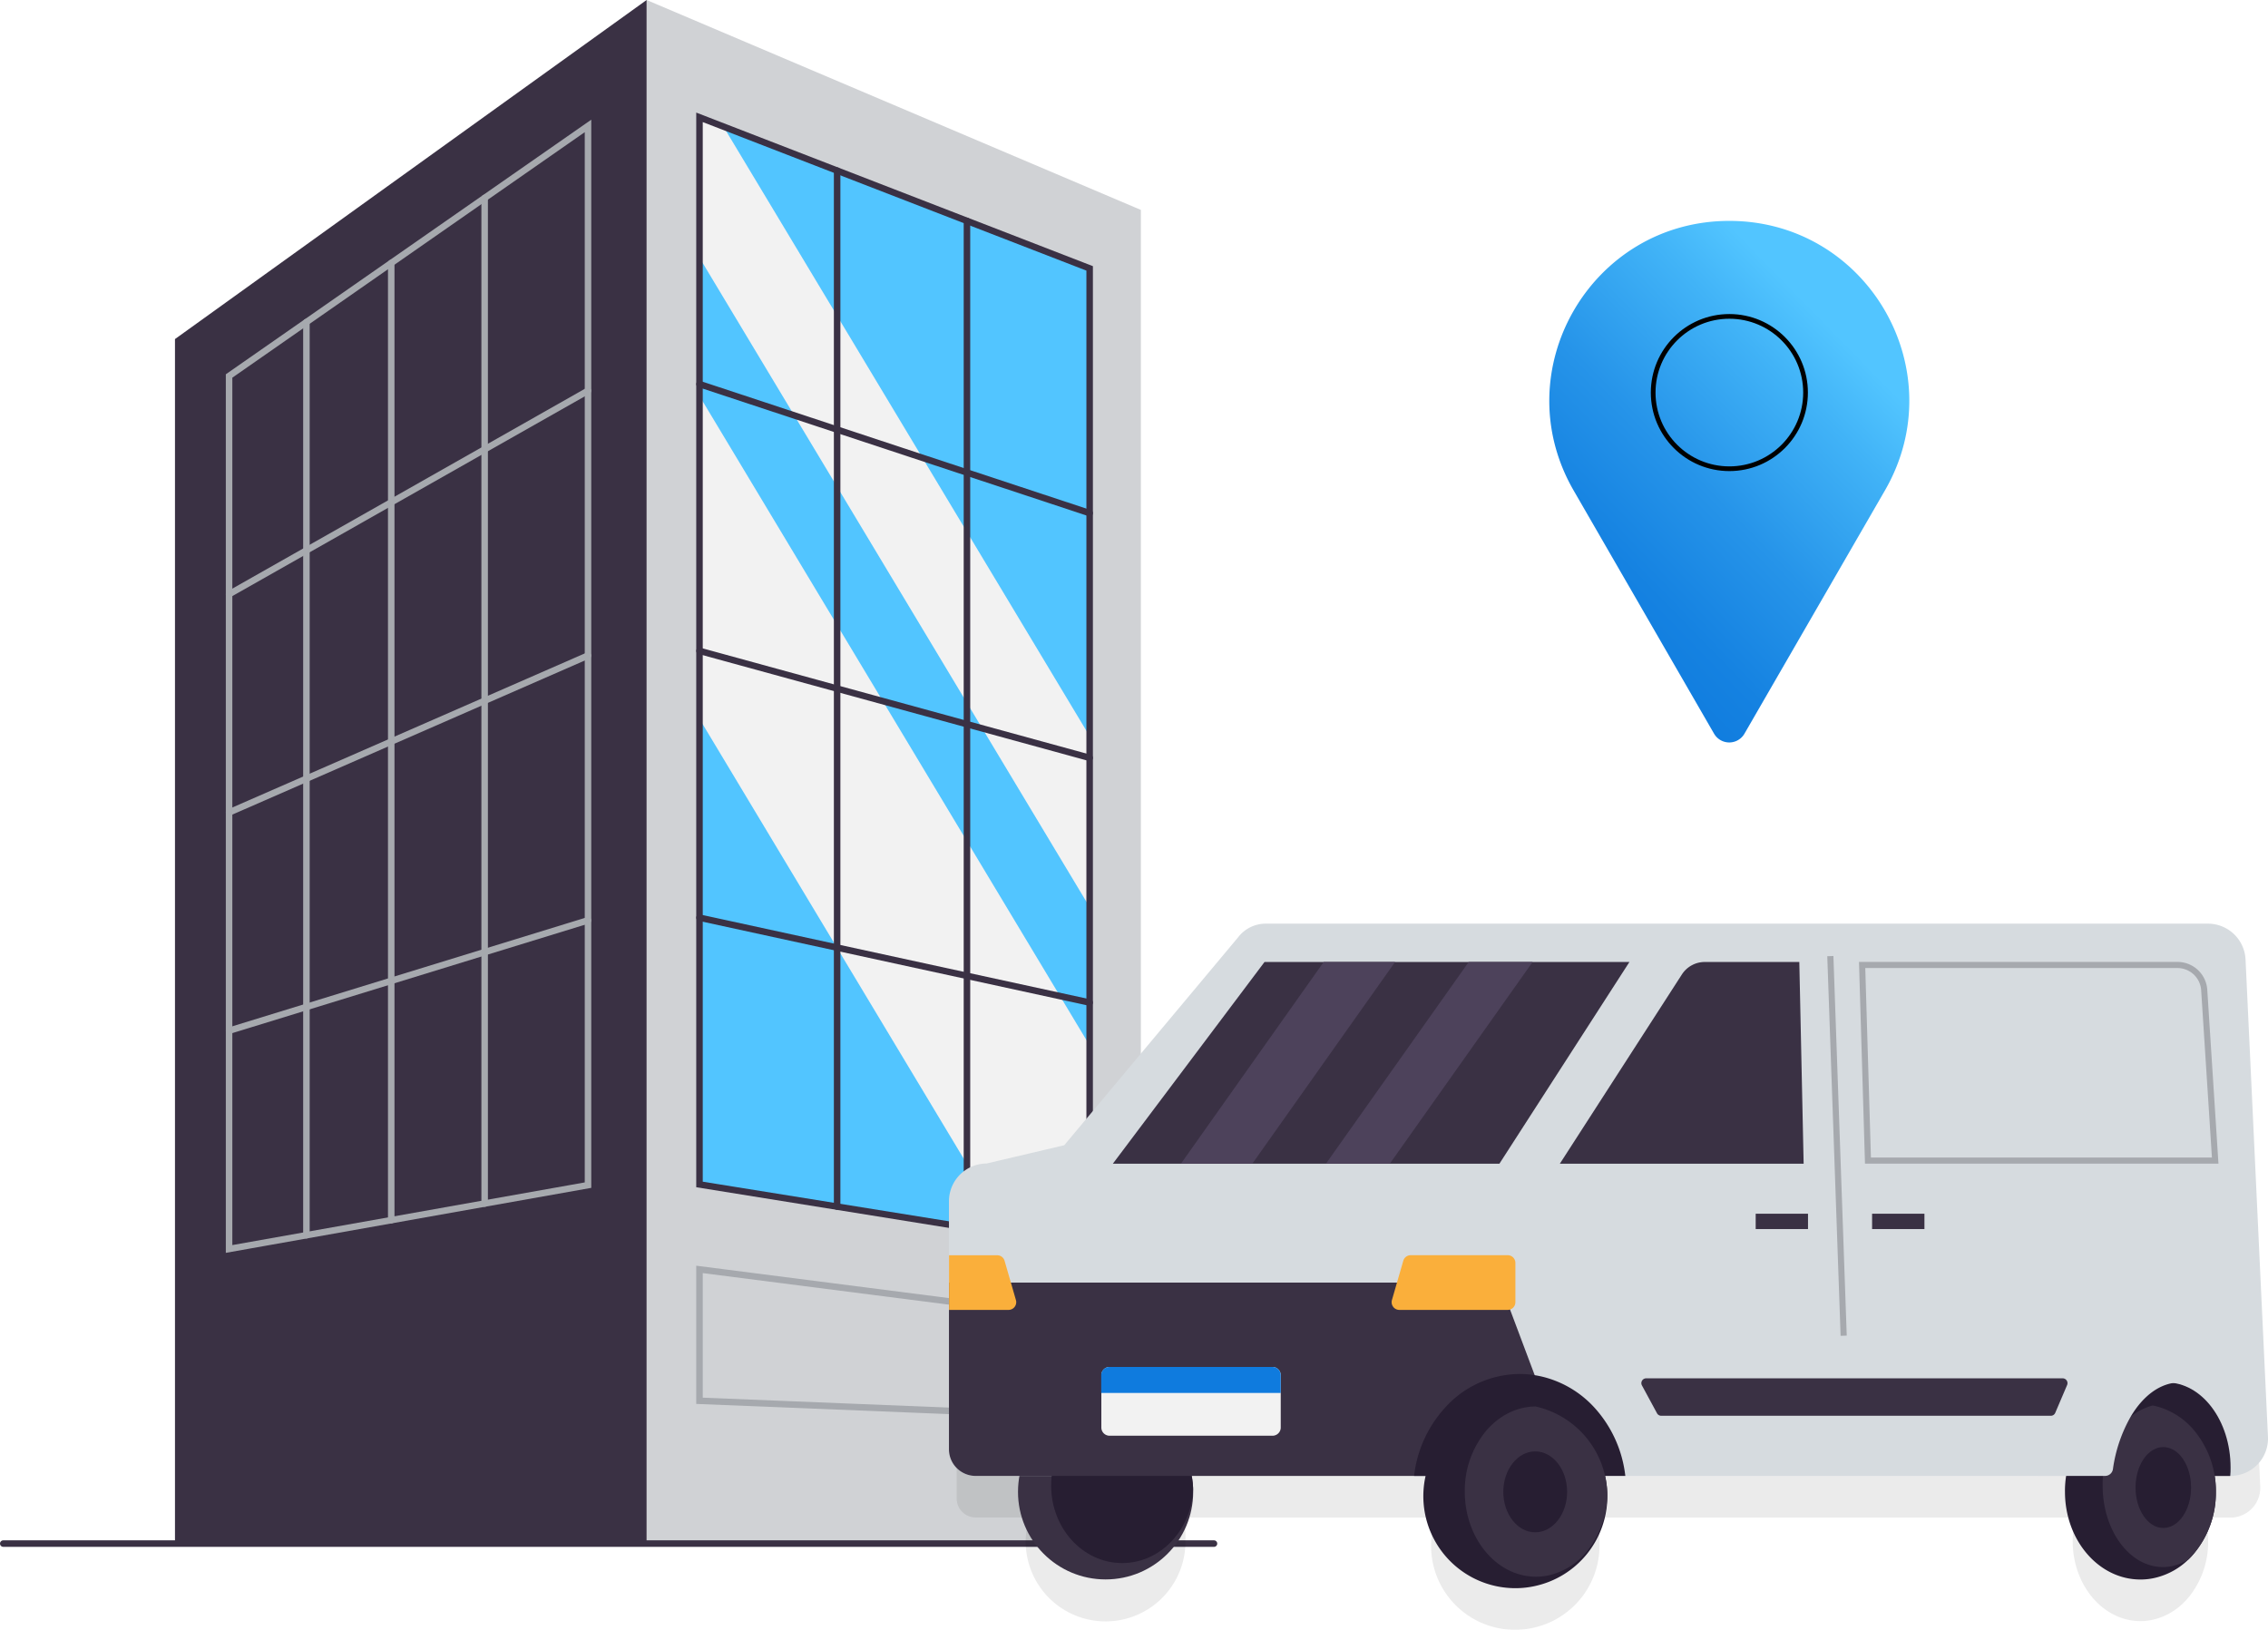
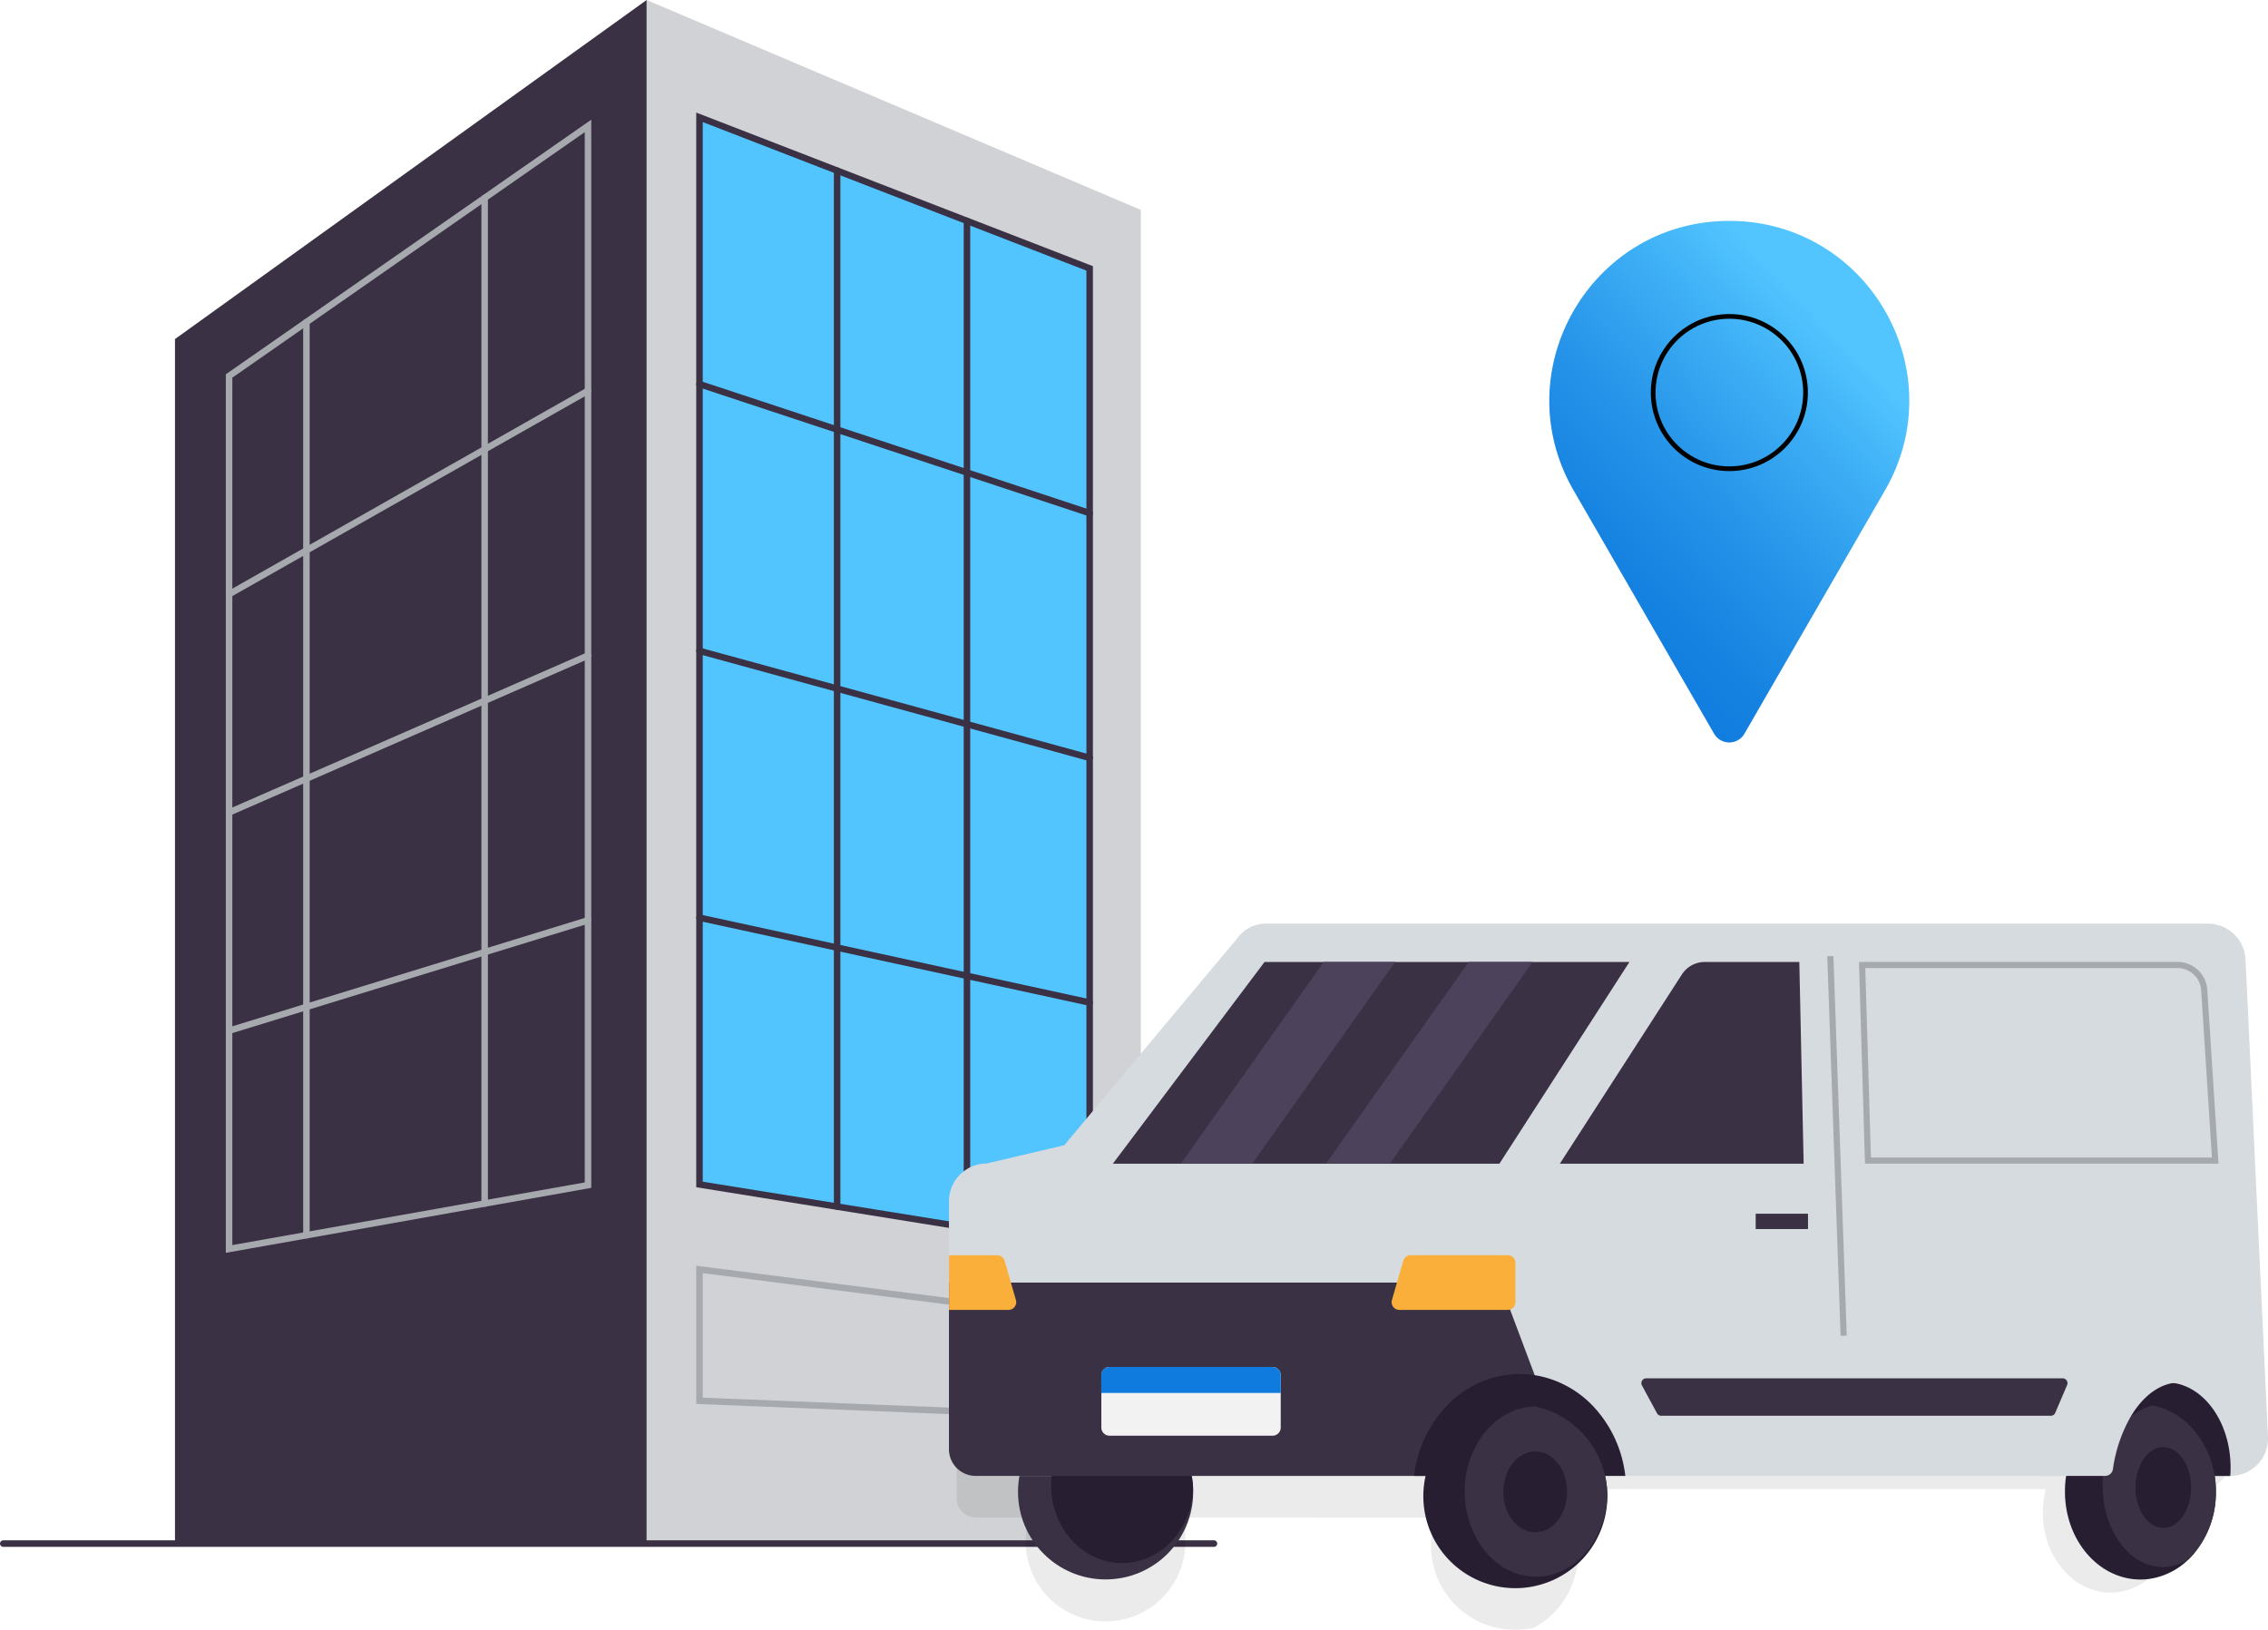
<svg xmlns="http://www.w3.org/2000/svg" viewBox="0 0 801.15 575.8">
  <defs>
    <style>.cls-1,.cls-18,.cls-19,.cls-22,.cls-23,.cls-25,.cls-6,.cls-7,.cls-8,.cls-9{fill:none;}.cls-2{fill:#d0d2d5;}.cls-3{fill:#3a3144;}.cls-4{fill:#52c5ff;}.cls-5{clip-path:url(#clip-path);}.cls-6,.cls-7{stroke:#f2f2f2;}.cls-18,.cls-19,.cls-22,.cls-23,.cls-25,.cls-6,.cls-7,.cls-8,.cls-9{stroke-miterlimit:10;}.cls-6{stroke-width:58.74px;}.cls-7{stroke-width:31.1px;}.cls-19,.cls-8{stroke:#3a3144;}.cls-8,.cls-9{stroke-linecap:round;stroke-width:2.3px;}.cls-18,.cls-9{stroke:#a6a9ae;}.cls-10{opacity:0.08;}.cls-11{fill:#f2f2f2;}.cls-12{fill:#d6dbdf;}.cls-13{clip-path:url(#clip-path-2);}.cls-14{fill:#271e32;}.cls-15{fill:#a6a9ae;}.cls-16{fill:#faaf3b;}.cls-17{fill:#0f7bde;}.cls-18{stroke-width:2.17px;}.cls-19{stroke-width:5.42px;}.cls-20{clip-path:url(#clip-path-3);}.cls-21{clip-path:url(#clip-path-4);}.cls-22,.cls-23{stroke:#4d425b;}.cls-22{stroke-width:20.58px;}.cls-23{stroke-width:18.42px;}.cls-24{fill:url(#linear-gradient);}.cls-25{stroke:#000;stroke-width:1.66px;}</style>
    <clipPath id="clip-path">
-       <polygon class="cls-1" points="384.91 94.82 384.91 440.65 341.57 433.68 295.7 426.29 247.09 418.46 247.09 41.45 295.7 60.28 341.57 78.04 384.91 94.82" />
-     </clipPath>
+       </clipPath>
    <clipPath id="clip-path-2">
      <circle class="cls-1" cx="390.54" cy="527.06" r="30.94" />
    </clipPath>
    <clipPath id="clip-path-3">
      <path class="cls-1" d="M567.78,528.6a32.46,32.46,0,0,1-25.5,31.72h0a31.35,31.35,0,0,1-7,.77,32.49,32.49,0,0,1,0-65,30.77,30.77,0,0,1,7,.77h0a32.46,32.46,0,0,1,25.5,31.71Z" />
    </clipPath>
    <clipPath id="clip-path-4">
      <polygon class="cls-1" points="575.58 339.86 446.68 339.86 393.1 411.13 529.65 411.13 575.58 339.86" />
    </clipPath>
    <linearGradient id="linear-gradient" x1="550.43" y1="217.75" x2="650.72" y2="119.84" gradientUnits="userSpaceOnUse">
      <stop offset="0.01" stop-color="#0f7bde" />
      <stop offset="0.21" stop-color="#1582e1" />
      <stop offset="0.49" stop-color="#2694e9" />
      <stop offset="0.83" stop-color="#41b3f7" />
      <stop offset="1" stop-color="#52c5ff" />
    </linearGradient>
  </defs>
  <g id="Layer_2" data-name="Layer 2">
    <g id="Layer_1-2" data-name="Layer 1">
      <polygon class="cls-2" points="403 74.16 403 545.34 228.41 545.34 228.41 0 403 74.16" />
      <polygon class="cls-3" points="228.41 0 228.41 545.34 61.81 545.34 61.81 119.79 228.41 0" />
      <polygon class="cls-4" points="384.91 94.82 384.91 440.65 341.57 433.68 295.7 426.29 247.09 418.46 247.09 41.45 295.7 60.28 341.57 78.04 384.91 94.82" />
      <g class="cls-5">
        <line class="cls-6" x1="206.11" y1="128.72" x2="402.5" y2="455.66" />
        <line class="cls-7" x1="228.41" y1="29.74" x2="424.79" y2="356.68" />
      </g>
      <polyline class="cls-8" points="428.83 545.34 61.81 545.34 1.15 545.34" />
      <polygon class="cls-9" points="384.91 500.45 247.09 494.89 247.09 448.47 384.91 466.14 384.91 500.45" />
      <polygon class="cls-9" points="80.92 132.83 207.71 44.49 207.71 418.7 80.92 441.25 80.92 132.83" />
      <line class="cls-9" x1="80.92" y1="364.14" x2="207.71" y2="325.15" />
      <line class="cls-9" x1="80.92" y1="287.04" x2="207.71" y2="231.6" />
      <line class="cls-9" x1="80.92" y1="209.93" x2="207.71" y2="138.05" />
      <line class="cls-9" x1="171.2" y1="69.93" x2="171.2" y2="425.2" />
-       <line class="cls-9" x1="138.2" y1="92.92" x2="138.2" y2="431.06" />
      <line class="cls-9" x1="108.24" y1="113.79" x2="108.24" y2="436.39" />
      <polygon class="cls-8" points="247.09 41.45 384.91 94.82 384.91 440.65 247.09 418.46 247.09 41.45" />
      <line class="cls-8" x1="247.09" y1="324.21" x2="384.91" y2="354.19" />
      <line class="cls-8" x1="247.09" y1="229.95" x2="384.91" y2="267.74" />
      <line class="cls-8" x1="247.09" y1="135.7" x2="384.91" y2="181.28" />
      <line class="cls-8" x1="341.57" y1="78.04" x2="341.57" y2="433.67" />
      <line class="cls-8" x1="295.71" y1="60.28" x2="295.71" y2="426.29" />
      <g class="cls-10">
-         <path d="M535.28,575.8a29.66,29.66,0,0,1-29-36.33l.75-3.33H418.21l.35,3a27.92,27.92,0,0,1,.2,3.1c0,.19,0,.38,0,.57l0,.58s0,.46,0,.63,0,.29,0,.44a28.22,28.22,0,1,1-55.94-5.14l.59-3.22H344.63a6.7,6.7,0,0,1-6.69-6.69V441.83a10.64,10.64,0,0,1,10.55-10.6h.31l28.66-6.75,62-74.12a9.68,9.68,0,0,1,7.69-3.87H779.94a10.55,10.55,0,0,1,10.55,10.07l7.92,168.59a10.51,10.51,0,0,1-10.48,11h-8.86l.51,3.16a33.48,33.48,0,0,1,.42,5.19,30.73,30.73,0,0,1-7.14,20.11c-.59.67-1.14,1.25-1.68,1.77a22.6,22.6,0,0,1-9.72,5.61l-.37.09a19.22,19.22,0,0,1-5,.64c-13.19,0-23.93-12.66-23.93-28.22a32.52,32.52,0,0,1,.43-5.19l.51-3.16h-169l.5,3.15a33.56,33.56,0,0,1,.41,5.1c0,.12,0,.23,0,.35s0,.32,0,.48,0,.44,0,.6a1.49,1.49,0,0,1,0,.21A29.76,29.76,0,0,1,542,575l-.35.07A28.61,28.61,0,0,1,535.28,575.8Z" />
+         <path d="M535.28,575.8a29.66,29.66,0,0,1-29-36.33l.75-3.33H418.21l.35,3a27.92,27.92,0,0,1,.2,3.1c0,.19,0,.38,0,.57l0,.58s0,.46,0,.63,0,.29,0,.44a28.22,28.22,0,1,1-55.94-5.14l.59-3.22H344.63a6.7,6.7,0,0,1-6.69-6.69V441.83a10.64,10.64,0,0,1,10.55-10.6h.31l28.66-6.75,62-74.12a9.68,9.68,0,0,1,7.69-3.87H779.94l7.92,168.59a10.51,10.51,0,0,1-10.48,11h-8.86l.51,3.16a33.48,33.48,0,0,1,.42,5.19,30.73,30.73,0,0,1-7.14,20.11c-.59.67-1.14,1.25-1.68,1.77a22.6,22.6,0,0,1-9.72,5.61l-.37.09a19.22,19.22,0,0,1-5,.64c-13.19,0-23.93-12.66-23.93-28.22a32.52,32.52,0,0,1,.43-5.19l.51-3.16h-169l.5,3.15a33.56,33.56,0,0,1,.41,5.1c0,.12,0,.23,0,.35s0,.32,0,.48,0,.44,0,.6a1.49,1.49,0,0,1,0,.21A29.76,29.76,0,0,1,542,575l-.35.07A28.61,28.61,0,0,1,535.28,575.8Z" />
      </g>
      <path class="cls-11" d="M535.28,558.36a29.66,29.66,0,0,1-29-36.33l.75-3.33H418.21l.35,3a28.09,28.09,0,0,1,.2,3.11c0,.19,0,.37,0,.56l0,.58s0,.46,0,.64,0,.28,0,.43a28.22,28.22,0,1,1-55.94-5.14l.59-3.22H344.63a6.7,6.7,0,0,1-6.69-6.69V424.39a10.64,10.64,0,0,1,10.55-10.6h.31L377.46,407l62-74.12a9.67,9.67,0,0,1,7.69-3.86H779.94a10.54,10.54,0,0,1,10.55,10.06l7.92,168.59a10.51,10.51,0,0,1-10.48,11h-8.86l.51,3.16a33.58,33.58,0,0,1,.42,5.19,30.71,30.71,0,0,1-7.14,20.11c-.59.67-1.14,1.26-1.68,1.78a22.48,22.48,0,0,1-9.72,5.6l-.37.09a19.22,19.22,0,0,1-5,.64c-13.19,0-23.93-12.66-23.93-28.22a32.52,32.52,0,0,1,.43-5.19l.51-3.16h-169l.5,3.15a33.56,33.56,0,0,1,.41,5.1c0,.12,0,.23,0,.35s0,.32,0,.49,0,.43,0,.59a1.5,1.5,0,0,1,0,.22,29.73,29.73,0,0,1-23.07,29l-.35.07A28,28,0,0,1,535.28,558.36Z" />
      <circle class="cls-3" cx="390.54" cy="527.06" r="30.94" />
      <path class="cls-12" d="M801.14,507.58a13.24,13.24,0,0,1-13.21,13.85H344.63a9.42,9.42,0,0,1-9.42-9.42V424.39a13.34,13.34,0,0,1,13.27-13.33l27.46-6.46,61.39-73.43a12.27,12.27,0,0,1,9.78-4.85H779.94A13.31,13.31,0,0,1,793.22,339l5.88,125.4,1.75,37.08Z" />
      <g class="cls-13">
        <ellipse class="cls-14" cx="396.4" cy="524.85" rx="25.09" ry="27.37" />
      </g>
      <path class="cls-14" d="M787.93,518.46c0,1,0,2-.12,3h-45c-.09-1-.12-2-.12-3,0-16.6,10.11-30.05,22.6-30.05S787.93,501.86,787.93,518.46Z" />
      <polygon class="cls-3" points="575.58 339.86 446.68 339.86 393.1 411.13 529.65 411.13 575.58 339.86" />
      <path class="cls-3" d="M635.59,339.86H602.21a9.63,9.63,0,0,0-8.11,4.42L551,411.13h86.12Z" />
      <path class="cls-15" d="M769.18,342a8.4,8.4,0,0,1,8.36,7.85l3.8,59.09H660.89l-2-66.94H769.18m0-2.16H656.67l2.12,71.27H783.65l-3.95-61.4a10.53,10.53,0,0,0-10.52-9.87Z" />
      <path class="cls-3" d="M551,509.54v11.89H344.63a9.42,9.42,0,0,1-9.42-9.42V453.12H529.83L542.18,486Z" />
      <path class="cls-16" d="M532.55,462.78H494.31a2.73,2.73,0,0,1-2.62-3.49l4-13.84a2.72,2.72,0,0,1,2.62-2h34.26a2.73,2.73,0,0,1,2.73,2.73v13.85A2.73,2.73,0,0,1,532.55,462.78Z" />
      <path class="cls-14" d="M574.13,521.43H499.51a42.91,42.91,0,0,1,10.68-23.81,35.65,35.65,0,0,1,26.62-12.2,33.93,33.93,0,0,1,6.24.58c.66.12,1.31.26,2,.43a36.58,36.58,0,0,1,18.44,11.17A43,43,0,0,1,574.13,521.43Z" />
      <path class="cls-16" d="M356.24,462.78h-21V443.47h17a2.72,2.72,0,0,1,2.63,2l4,13.84A2.73,2.73,0,0,1,356.24,462.78Z" />
      <path class="cls-11" d="M452.41,485.85v18.48a2.9,2.9,0,0,1-2.9,2.9H391.93a2.9,2.9,0,0,1-2.89-2.9V485.85a2.9,2.9,0,0,1,2.89-2.91h57.58A2.9,2.9,0,0,1,452.41,485.85Z" />
      <path class="cls-17" d="M452.41,485.85v6.28H389v-6.28a2.9,2.9,0,0,1,2.89-2.91h57.58A2.9,2.9,0,0,1,452.41,485.85Z" />
      <line class="cls-18" x1="646.55" y1="337.79" x2="651.26" y2="471.9" />
      <line class="cls-19" x1="620.18" y1="431.51" x2="638.66" y2="431.51" />
-       <line class="cls-19" x1="661.3" y1="431.51" x2="679.79" y2="431.51" />
      <path class="cls-14" d="M567.78,528.6a32.46,32.46,0,0,1-25.5,31.72h0a31.35,31.35,0,0,1-7,.77,32.49,32.49,0,0,1,0-65,30.77,30.77,0,0,1,7,.77h0a32.46,32.46,0,0,1,25.5,31.71Z" />
      <g class="cls-20">
        <path class="cls-3" d="M567.78,527a33.23,33.23,0,0,1-7.38,21.28A24.28,24.28,0,0,1,548,556.32h0a20.21,20.21,0,0,1-5.4.72c-13.91,0-25.18-13.48-25.18-30.09a33.07,33.07,0,0,1,7.38-21.25c4.55-5.44,10.85-8.81,17.8-8.81a20.62,20.62,0,0,1,5.4.71h0a24.42,24.42,0,0,1,12.39,8.1A33.12,33.12,0,0,1,567.78,527Z" />
      </g>
      <path class="cls-14" d="M782.74,527.05a33.52,33.52,0,0,1-7.82,21.89,24.75,24.75,0,0,1-1.86,2,25,25,0,0,1-11.25,6.36h0a22.21,22.21,0,0,1-5.72.73c-14.72,0-26.66-13.86-26.66-31a33.57,33.57,0,0,1,7.81-21.87,24.89,24.89,0,0,1,18.85-9.06,22.84,22.84,0,0,1,4.32.41h0c.46.09.92.2,1.38.32h0a25.85,25.85,0,0,1,13.11,8.33A33.47,33.47,0,0,1,782.74,527.05Z" />
      <path class="cls-3" d="M782.74,527.05a33.52,33.52,0,0,1-7.82,21.89,24.75,24.75,0,0,1-1.86,2,17.33,17.33,0,0,1-4.45,2h0a15.2,15.2,0,0,1-4.57.69c-11.77,0-21.3-12.88-21.3-28.76a34.39,34.39,0,0,1,6.23-20.33,20.24,20.24,0,0,1,11.46-8h0c.46.09.92.2,1.38.32h0a25.85,25.85,0,0,1,13.11,8.33A33.47,33.47,0,0,1,782.74,527.05Z" />
      <path class="cls-12" d="M770,488.41c-6.73,0-12.83,4.56-17.24,11.89a51.65,51.65,0,0,0-6.38,18.7,2.82,2.82,0,0,1-2.77,2.43H720.16V473.05h56.5" />
      <path class="cls-3" d="M724.47,500.18H586.81a1.69,1.69,0,0,1-1.49-.89L580,489.46a1.7,1.7,0,0,1,1.5-2.51H728.62a1.71,1.71,0,0,1,1.57,2.37L726,499.14A1.69,1.69,0,0,1,724.47,500.18Z" />
      <g class="cls-21">
        <line class="cls-22" x1="420.73" y1="423.88" x2="493.33" y2="321.3" />
        <line class="cls-23" x1="470.63" y1="423.88" x2="543.23" y2="321.3" />
      </g>
      <ellipse class="cls-14" cx="542.3" cy="527.06" rx="11.27" ry="14.29" />
      <ellipse class="cls-14" cx="764.17" cy="525.53" rx="9.81" ry="14.29" />
      <path class="cls-24" d="M616.25,259.14l49.6-85.9c24.43-42.31-6.11-95.2-55-95.2h0c-48.85,0-79.39,52.89-55,95.2l49.59,85.9A6.2,6.2,0,0,0,616.25,259.14Z" />
      <circle class="cls-25" cx="610.88" cy="138.69" r="26.91" />
    </g>
  </g>
</svg>